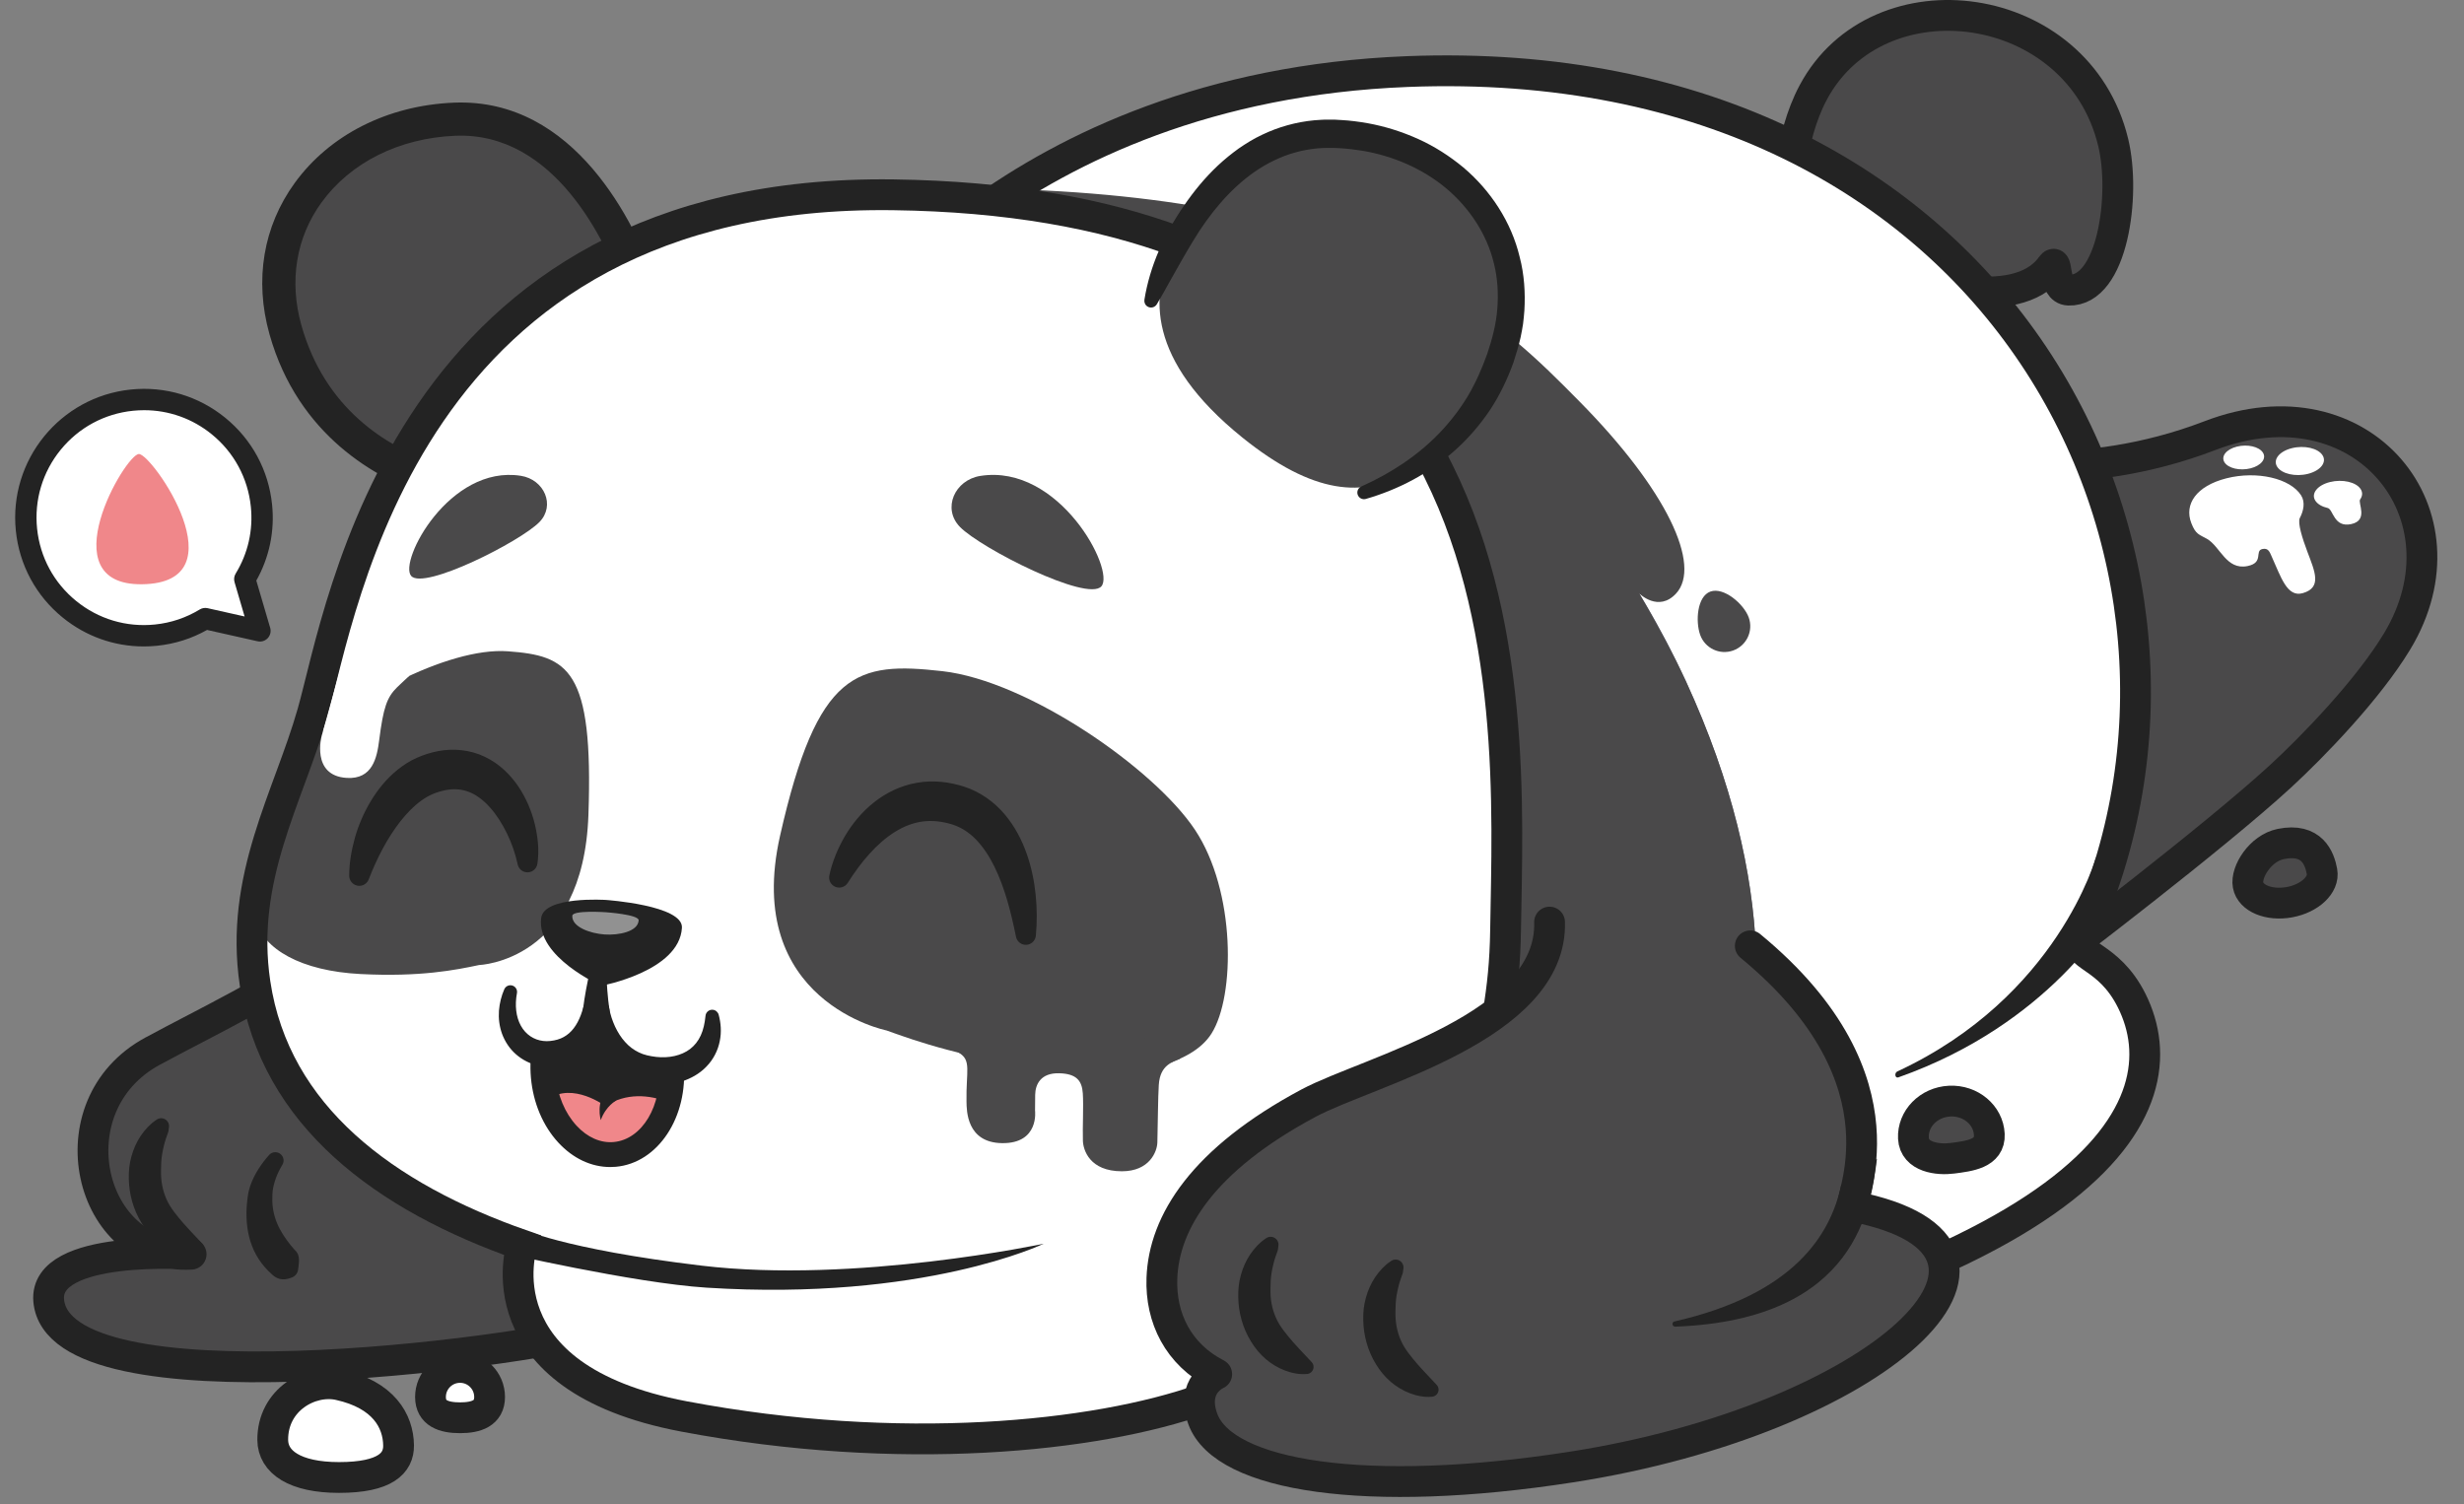
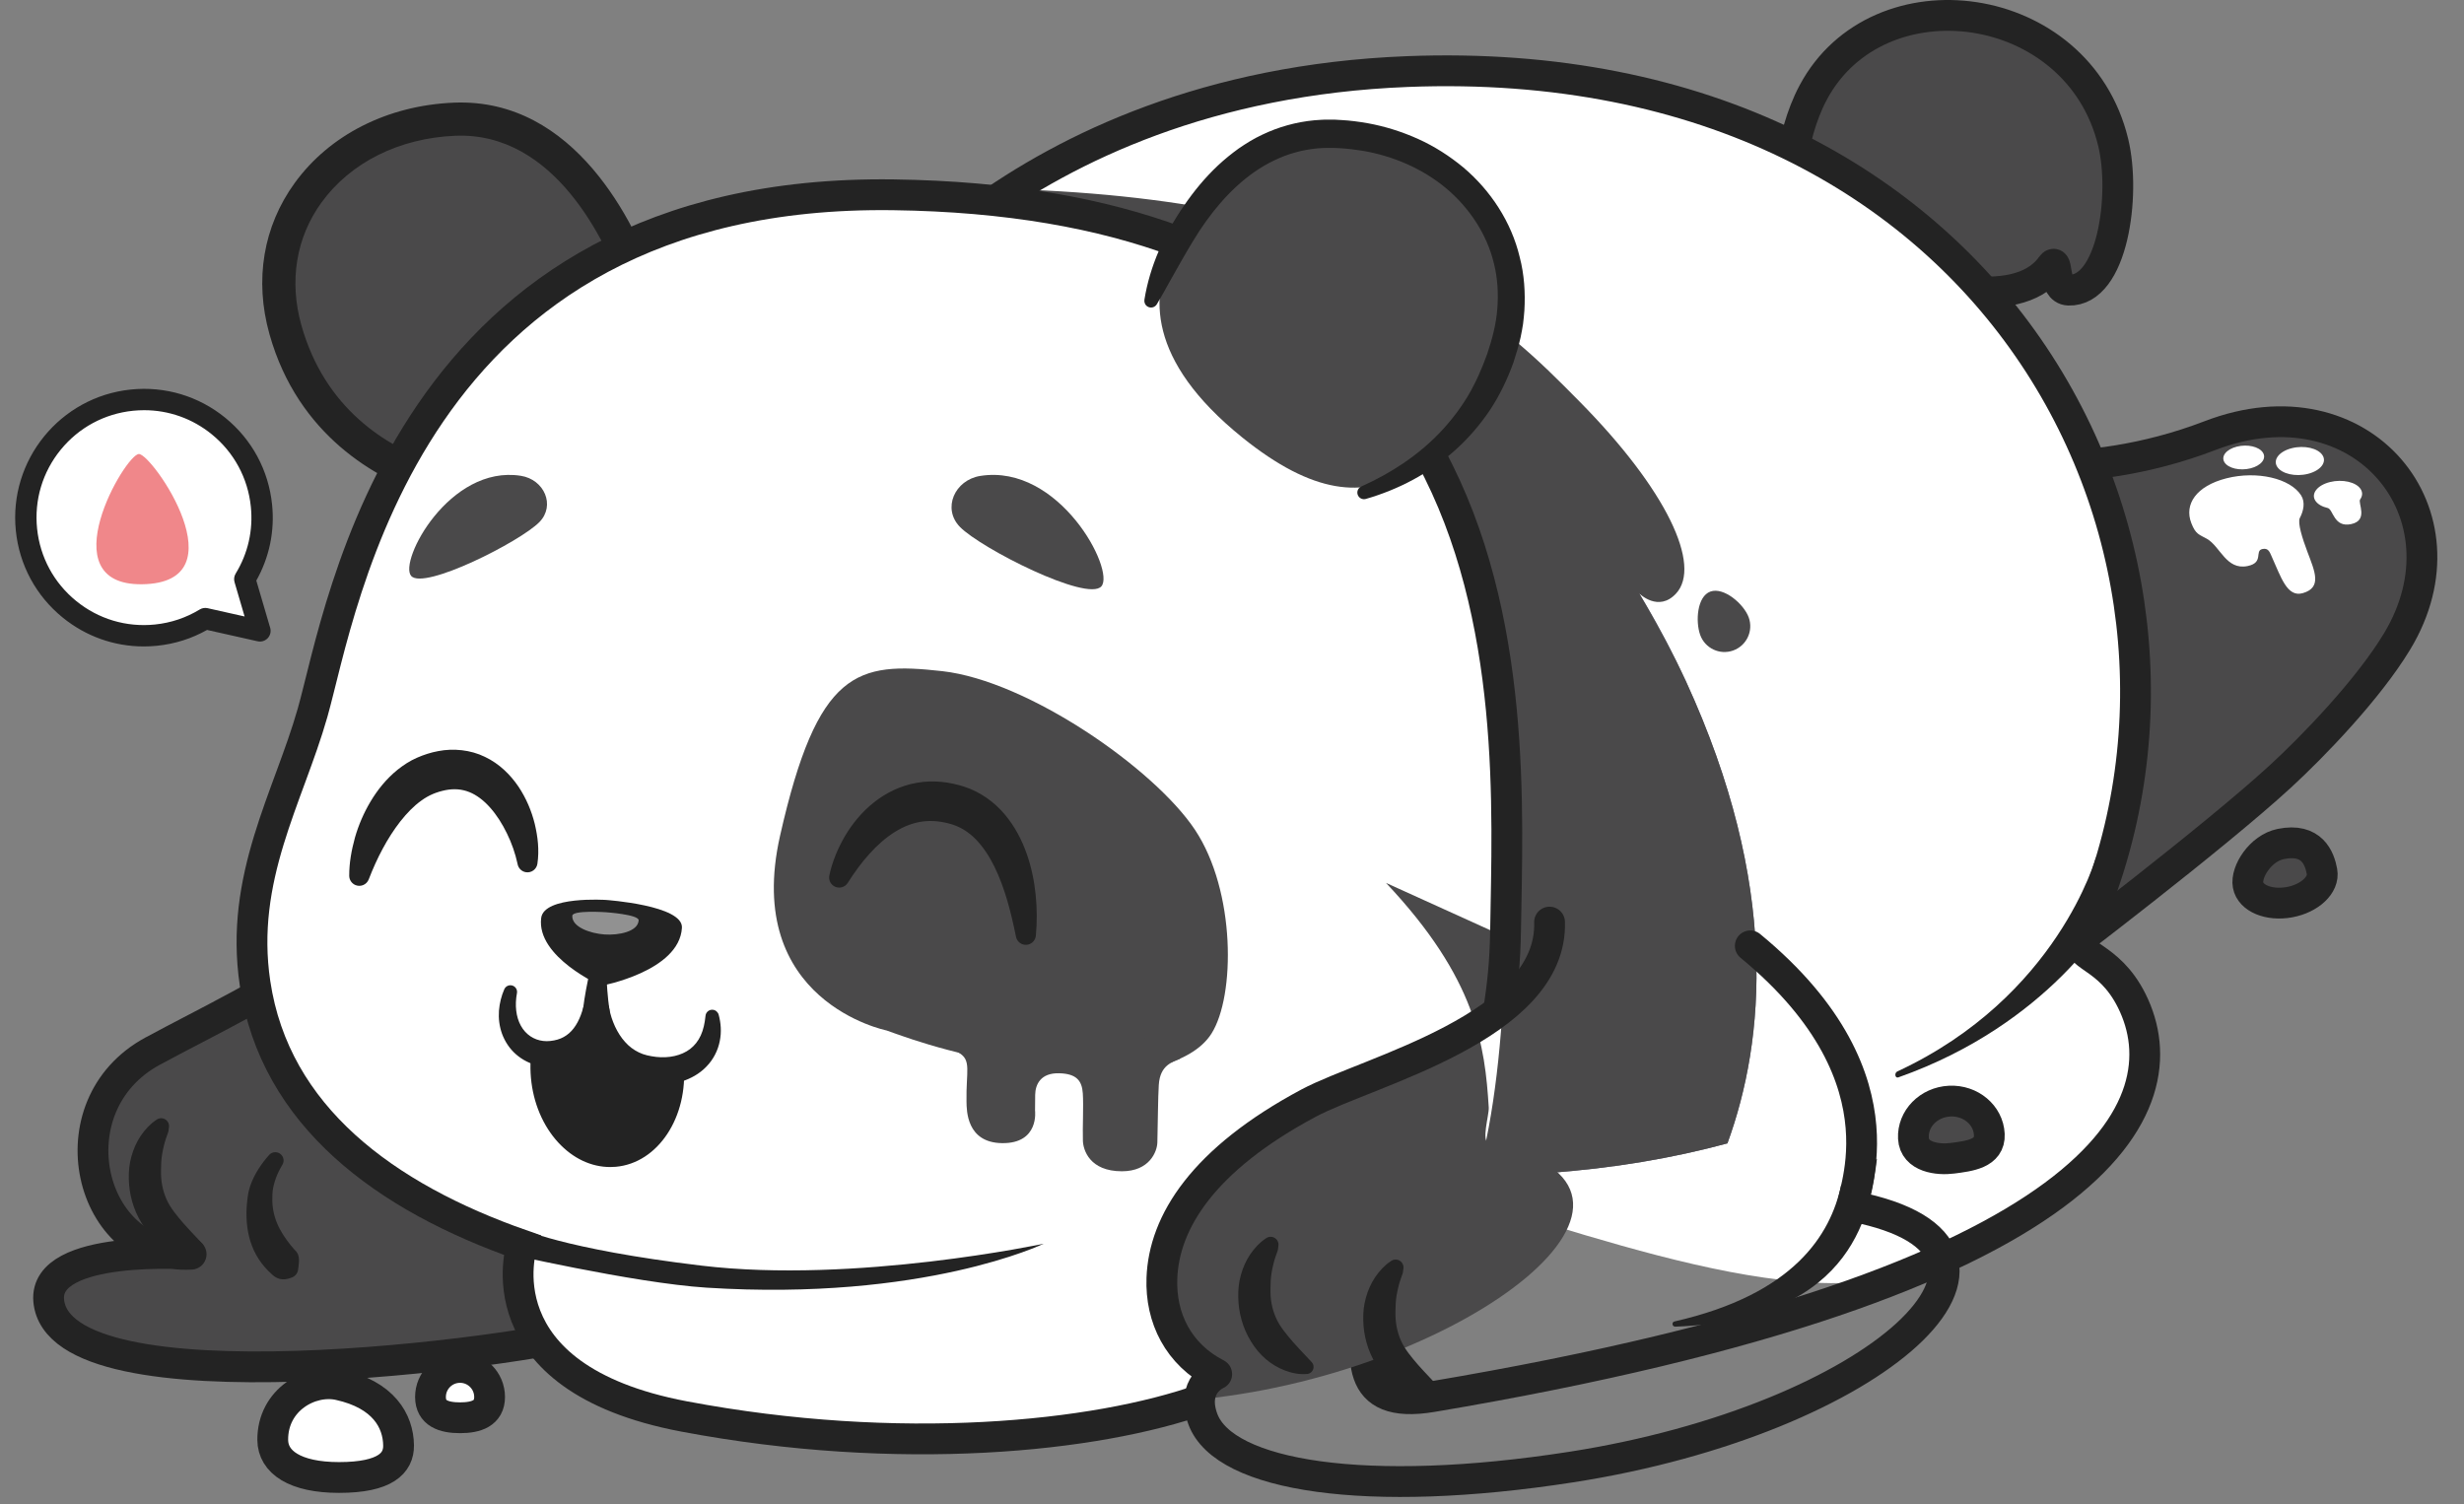
<svg xmlns="http://www.w3.org/2000/svg" version="1.1" id="Layer_1" x="0px" y="0px" viewBox="0 0 3200.66 1954.19" style="enable-background:new 0 0 3200.66 1954.19;" xml:space="preserve">
  <rect x="0" y="0" width="3200.66" height="1954.19" fill="#808080" stroke="none" />
  <style type="text/css">
	.st0{fill:#4A494A;}
	.st1{fill:#545469;}
	.st2{fill:none;stroke:#232323;stroke-width:40;stroke-miterlimit:10;}
	.st3{fill:#FFFFFF;}
	.st4{fill:none;stroke:#232323;stroke-width:40;stroke-linejoin:round;stroke-miterlimit:10;}
	.st5{fill:#232323;}
	.st6{fill:#69687A;}
	.st7{opacity:0.5;}
	.st8{fill:none;stroke:#232323;stroke-width:40;stroke-linecap:round;stroke-linejoin:round;stroke-miterlimit:10;}
	.st9{fill:#F0878A;}
</style>
  <g>
    <path class="st0" d="M2478.97,360.86c0,0,138.93,50.4,185.8-15.26c9.21-12.91,1.09,30.51,22.22,31.27   c57.06,2.05,74.53-123.05,58.03-191.7c-45.47-189.21-305.68-222.67-389.77-64.89c-31.14,58.43-36.05,139.72-30.33,179.77" />
  </g>
  <g>
    <path class="st1" d="M2218.17,184.35l-0.68,0.64C2215.5,185.31,2215.58,185.26,2218.17,184.35" />
  </g>
  <g>
    <path class="st0" d="M2632.58,1162.22c0,0-54.38,128.61,73.78,40.34c241.47-166.32,230.46-179.74,266.48-203.98   c46.11-31.03,102.72-102.12,140.92-165.39c99.52-164.82-45.17-343.31-243.1-267.31c-169.3,65-312.2,32.11-312.2,32.11   L2632.58,1162.22z" />
  </g>
  <g>
    <path class="st2" d="M2632.58,1162.22c0,0-90.32,163.76,40.57,79.59c0,0,201.47-152.77,289.3-233.52   c40.91-37.62,113.11-111.83,151.31-175.1c99.52-164.82-45.17-343.31-243.1-267.31c-169.3,65-312.2,32.11-312.2,32.11   L2632.58,1162.22z" />
  </g>
  <g>
    <path class="st3" d="M2989.08,643.5c5.57,8.79,3.19,20.1-1.63,29.27c-3.29,6.27,3.48,27.25,9.69,43.73   c9.73,25.78,19.39,46.59-5.72,53.94c-20.71,6.07-28.61-21.25-40.87-48.22c-2.23-4.9-4.09-10.9-11.99-8.99   c-10.19,2.46,2.44,17.71-19.07,22.07c-27.77,5.63-35.42-25.61-52.85-35.42c-10.02-5.64-14.42-5.53-20.17-20.3   c-9.54-24.54,6.39-48.33,45.76-58.3C2931.62,611.33,2974.98,621.27,2989.08,643.5" />
  </g>
  <g>
    <path class="st3" d="M3066.47,635.39c2.77,4.37,2.31,9.11-0.69,13.31c-3.31,4.64,11.2,27.2-11.69,32.11   c-22.69,4.86-23.23-19.26-30.48-20.92s-13.18-4.99-16.1-9.58c-5.83-9.19,2.64-19.98,18.92-24.1   C3042.72,622.09,3060.64,626.2,3066.47,635.39" />
  </g>
  <g>
    <path class="st3" d="M3016.93,591.4c5.83,9.19-2.64,19.98-18.92,24.1c-16.28,4.12-34.2,0.01-40.03-9.18   c-5.83-9.19,2.64-19.98,18.92-24.1C2993.18,578.09,3011.1,582.2,3016.93,591.4" />
  </g>
  <g>
    <path class="st3" d="M2939.46,587.95c4.93,7.78-2.24,16.91-16.02,20.4c-13.78,3.49-28.95,0-33.88-7.77   c-4.94-7.78,2.23-16.91,16.01-20.4C2919.35,576.69,2934.52,580.17,2939.46,587.95" />
  </g>
  <g>
    <path class="st0" d="M635.07,999.54c-68.4,191.1-300.35,292.13-436.67,365.8c-131.59,71.11-83.06,271.17,49.86,263.88   c0,0-183.74,27.82-185.15,37.6c-21.63,150.12,678.38,117.6,702.08,8.62c33.91-155.86,181.25-319.52,219.83-441.92" />
  </g>
  <g>
    <path class="st4" d="M635.07,999.54c-68.4,191.1-300.35,292.13-436.67,365.8c-131.59,71.11-83.06,271.17,49.86,263.88   c0,0-191.52-13.93-184.99,60.17c12.96,146.88,608.26,68.08,715.53,37.57c61.3-17.43,167.65-371.05,206.22-493.44" />
  </g>
  <g>
    <path class="st5" d="M366.4,1513.72c-1.33,2.23-3,5.24-4.33,7.98c-1.41,2.79-2.56,5.71-3.65,8.58c-2.1,5.77-3.66,11.6-4.27,17.09   c-0.07,1.36-0.31,2.74-0.28,4.04l-0.06,4.14c-0.13,3.04-0.03,6.05,0.17,9.03c0.53,5.95,1.58,11.72,3.31,17.17   c3.4,10.95,8.95,20.38,15.18,29.06c3.14,4.34,6.52,8.55,10.15,12.59c4.02,3.71,6.95,7.93,5.28,20.66l-0.7,5.32   c-0.59,4.52-3.56,8.16-7.48,9.83c-13.6,5.77-21.46,1.2-27.37-4.67c-6.25-5.6-11.81-12.02-16.37-19.14   c-9.29-14.17-14.07-31.02-15.38-47.27c-0.65-8.15-0.58-16.2,0.11-24.06c0.37-3.92,0.79-7.8,1.39-11.63   c0.18-1.83,0.76-4.04,1.25-6.14c0.46-2.12,1.2-4.08,1.8-6.1c2.7-7.92,6.39-14.96,10.48-21.52c2.07-3.26,4.27-6.4,6.55-9.43   c2.35-3.11,4.54-5.83,7.46-9.04c4-4.39,10.81-4.72,15.21-0.72c3.86,3.51,4.58,9.18,1.99,13.49L366.4,1513.72z" />
  </g>
  <g>
    <path class="st2" d="M2478.97,360.86c0,0,138.93,50.4,185.8-15.26c9.21-12.91,1.09,30.51,22.22,31.27   c57.06,2.05,74.53-123.05,58.03-191.7c-45.47-189.21-305.68-222.67-389.77-64.89c-31.14,58.43-36.05,139.72-30.33,179.77" />
  </g>
  <g>
    <path class="st5" d="M218.79,1469.57c-0.15,1.16-1.11,3.03-1.59,4.69c-0.64,1.65-1.25,3.34-1.76,5.07   c-1.07,3.41-2.18,6.74-2.85,10.19c-1.64,6.75-2.71,13.42-3.13,20.06c-0.21,3.32-0.25,6.62-0.3,9.93l0,5.11l0.2,5.03   c0.47,6.65,1.68,13.04,3.53,19.13c1.94,6.07,4.4,11.92,7.75,17.36c3.34,5.44,7.28,10.55,11.52,15.72   c8.41,10.36,18.6,20.7,29.51,32.41l0.98,1.05c3.46,3.72,3.26,9.54-0.45,13c-1.56,1.46-3.5,2.27-5.48,2.44   c-10.35,0.9-19.75-1.14-28.78-4.5c-8.97-3.43-17.42-8.44-24.9-14.84c-7.5-6.39-13.96-14.2-19.17-22.83   c-5.34-8.57-9.43-18-12.17-27.71c-2.81-9.7-4.2-19.7-4.39-29.51l0.04-7.33l0.51-7.23l1.13-7.33c0.49-2.43,1.13-4.83,1.71-7.24   c2.6-9.56,6.65-18.68,12.1-26.81c2.78-4.02,5.75-7.88,9.15-11.38c1.7-1.74,3.47-3.42,5.34-5.04c2.01-1.63,3.68-2.92,6.39-4.73   c4.7-3.13,11.04-1.86,14.17,2.83c1.42,2.12,1.93,4.58,1.64,6.93L218.79,1469.57z" />
  </g>
  <g>
    <path class="st3" d="M1828.07,92.96c-516.74,20.23-729.81,352.9-729.81,352.9l631.54,1070   c168.18,19.99,481.81,166.77,687.88,149.55c178.72-14.93,368.29-184.71,368.29-305.68c0-69.38-91.19-114.87-81.41-142.33   C2886.94,705.31,2604.72,62.55,1828.07,92.96z" />
  </g>
  <g>
    <path class="st6" d="M2243.89,1485.22c-140.33,37.93-312.63,54.61-514.1,30.61l-442.15-786.8c0,0,98.44-208.74,309.95-366.15   c256.48,74.96,464.86,244.54,592.56,522.46C2311.67,1149.92,2292.9,1350.7,2243.89,1485.22" />
  </g>
  <g>
    <path class="st0" d="M2243.89,1485.22c-140.33,37.93-312.63,54.61-514.1,30.61l-442.15-786.8c0,0-216.35-493.13,47.1-482.6   c467.53,18.69,617.76,174.79,716.5,274.62c114.42,115.68,159.45,213.82,125.87,249.98c-22.88,24.64-47.63,0-47.63,0   c21.87,37.58,43.57,77.1,60.67,114.32C2311.67,1149.92,2292.9,1350.7,2243.89,1485.22" />
  </g>
  <g>
    <path class="st0" d="M842.52,408.44c0,0-64.94-261.59-252.43-253.58c-151.12,6.46-260,128.61-219.34,273.38   c52.31,186.23,240.75,206.95,240.75,206.95" />
  </g>
  <g>
    <path class="st2" d="M1828.07,92.96c-516.74,20.23-729.81,352.9-729.81,352.9l631.54,1070c168.18,19.99-73.48,332.79,130.43,298.45   c875.21-147.38,975.91-379.38,908.93-514.15c-30.88-62.13-76.81-56.28-64.61-82.75C2928.25,732.03,2604.72,62.55,1828.07,92.96z" />
  </g>
  <g>
    <path class="st5" d="M556.39,642.98c-2.35,0-4.74-0.39-7.09-1.21c-58.35-20.36-161.84-74.42-199.27-207.71   c-19.73-70.24-8.12-139.93,32.7-196.24c45.46-62.72,120.7-100.79,206.45-104.46c158.48-6.81,235.9,158.94,261.79,230.5   c4.04,11.18-1.74,23.51-12.91,27.56c-11.17,4.04-23.52-1.74-27.56-12.92C787.82,315.88,721.19,170.69,591,176.37   c-72.53,3.1-135.74,34.7-173.43,86.71c-32.93,45.44-42.21,102.03-26.11,159.34c30.55,108.75,110.41,157.21,172.02,178.71   c11.22,3.92,17.14,16.19,13.23,27.41C573.61,637.41,565.29,642.98,556.39,642.98z" />
  </g>
  <g>
    <path class="st3" d="M1832.48,1685.02c91.46-73.08,120.04-269.76,123.23-476.94c4.45-289.29,46.5-943.67-795.23-955.04   c-634.81-8.58-716.16,538.54-754.52,673.04c-31.36,109.95-95.15,214.18-74.65,351.26c25.85,172.81,169.42,277.85,346.72,339.91   c0,0-28.83,195.43,241.21,228.19C1463.82,1911.5,1745.81,1754.27,1832.48,1685.02z" />
  </g>
  <g>
    <path class="st0" d="M1151.52,1338.53c0,0-186.94-37.46-138.25-252.9c48.69-215.43,99.74-226.28,210.73-213.8   c110.99,12.49,275.2,126.32,328.23,206.05c53.03,79.73,52.5,215.84,21.4,264.81c-25.5,40.16-102.19,60.45-211.39,46.14   C1253.04,1374.54,1192.15,1353.2,1151.52,1338.53" />
  </g>
  <g>
-     <path class="st0" d="M622.38,1253.55c0,0,135.23-4.31,141.96-194.68c6.72-190.38-26.28-207.12-104.76-212.86   c-78.47-5.74-212.34,66.87-263.58,126.85c-51.23,59.98-76.22,175.8-64.01,222.02c10.02,37.91,58.86,66.46,136.44,70.39   C546.02,1269.21,591.77,1260.04,622.38,1253.55" />
-   </g>
+     </g>
  <g>
    <path class="st0" d="M1430.65,761.64c18.2-20.81-54.58-159.54-157.12-143.45c-33.54,5.27-49.85,42.44-26.59,66.27   C1274.29,712.48,1412.53,782.35,1430.65,761.64" />
  </g>
  <g>
    <path class="st0" d="M534.11,748.13c-16.5-18.87,49.49-144.66,142.46-130.06c30.42,4.77,45.21,38.48,24.11,60.09   C675.88,703.56,550.54,766.92,534.11,748.13" />
  </g>
  <g class="st7">
    <g>
      <g>
        <path class="st3" d="M858.49,1157.57c-0.7,14.24-25.03,19.14-42.71,18.03c-17.68-1.1-41.38-8.99-40.68-23.23     c0.36-7.3,42.06-4.7,42.06-4.7S858.85,1150.27,858.49,1157.57" />
      </g>
    </g>
  </g>
  <g>
    <path class="st5" d="M1077.28,1137.21c3.77-17.93,10.93-34.96,20.29-51.12c9.53-16.04,21.76-31.16,37.43-43.63   c15.55-12.45,34.96-22.06,56.01-25.63c10.48-1.87,21.22-2.2,31.64-1.19c10.49,0.94,20.45,3.22,30.26,6.39   c20.68,6.78,38.96,20.05,52.06,35.71c13.31,15.67,22.29,33.29,28.58,50.98c6.28,17.75,9.9,35.76,11.74,53.64   c1.8,17.88,1.93,35.65,0.23,53.17c-0.7,7.17-7.08,12.43-14.25,11.73c-5.84-0.57-10.41-4.91-11.53-10.37l-0.01-0.11   c-6.56-32.3-14.63-63.73-27.91-90.79c-6.59-13.45-14.54-25.61-23.76-35.15c-9.22-9.63-19.67-16.22-31.15-19.9   c-6.28-1.92-12.88-3.31-19.19-4.02c-6.36-0.65-12.64-0.64-18.84,0.14c-12.37,1.6-24.62,6.19-36.37,13.53   c-23.6,14.75-44.2,39.13-61.17,66.03l-0.17,0.27c-3.86,6.12-11.94,7.95-18.06,4.08C1078.36,1147.97,1076.2,1142.4,1077.28,1137.21" />
  </g>
  <g>
    <path class="st5" d="M672.24,1121.99c-2.87-13.29-7.56-26.82-13.67-39.24c-6.05-12.45-13.36-24.04-21.78-33.52   c-8.36-9.53-17.83-16.66-27.41-20.44c-9.61-3.76-19.54-4.53-30.57-2.42c-2.74,0.53-5.54,1.27-8.37,2.08   c-2.75,0.85-5.91,1.95-8.22,2.97c-4.95,2.09-9.97,4.92-14.81,8.46c-9.83,6.92-19.01,16.51-27.44,27.17   c-16.82,21.58-30.3,47.53-40.9,75l-0.1,0.25c-2.61,6.76-10.2,10.12-16.95,7.51c-5.17-2-8.36-6.95-8.39-12.18   c-0.07-16.82,2.97-33.4,7.45-49.66c4.67-16.22,11.39-32,20.36-46.99c8.98-14.97,20.29-29.22,35.12-41.22   c7.47-5.88,15.68-11.38,24.99-15.43c4.79-2.14,8.95-3.62,13.59-5.13c4.6-1.42,9.31-2.69,14.21-3.54   c19.39-3.8,41.82-1.71,60.52,7.47c18.88,8.92,33.12,23.33,43.44,38.44c10.27,15.33,17.12,31.76,21.31,48.58   c3.99,16.86,6.06,34.07,3.45,51.86c-1.05,7.12-7.67,12.05-14.79,11c-5.52-0.81-9.72-4.98-10.85-10.12L672.24,1121.99z" />
  </g>
  <g>
    <path class="st0" d="M1613.68,568.25c-124.65-100.56-119.55-186.42-89.93-243.57c37.42-72.19,103.53-154.51,209.62-150.93   c151.17,5.1,261.14,126.28,221.78,271.4c-23.52,86.72-76.74,137.99-126.98,168.03C1771.73,646.94,1706.06,642.77,1613.68,568.25" />
  </g>
  <g>
    <path class="st5" d="M1486.55,389.37c7.05-43.93,25.87-85.19,51.44-122.25c12.71-18.6,27.21-36.32,44.02-52.1   c8.41-7.89,17.43-15.21,26.9-22.04c9.64-6.6,19.61-12.86,30.34-17.84c21.24-10.26,44.58-16.72,68.12-18.91   c5.89-0.34,11.79-0.99,17.67-0.81l8.83,0.02l8.57,0.49c11.42,0.58,22.8,2.16,34.1,4.11c22.57,4.09,44.68,11.05,65.69,20.54   c21.03,9.47,40.69,22.08,58.55,36.86c35.41,29.88,62.45,70.92,73.28,116.61c5.93,22.67,7.41,46.29,6.05,69.49   c-0.28,5.82-1.16,11.56-1.73,17.35c-1.02,5.69-1.79,11.47-3.13,17.09c-2.4,11.4-6.03,22.12-9.38,33.01   c-7.75,21.44-17.65,42.22-30.24,61.36c-12.79,18.99-27.72,36.47-44.6,51.68c-33.68,30.62-74.44,51.89-116.88,64.1   c-4.58,1.31-9.35-1.33-10.67-5.9c-1.21-4.19,0.9-8.54,4.76-10.26l0.09-0.04c38.35-17.13,73.51-40.27,101.68-69.66   c14.06-14.69,26.42-30.79,36.85-48.05c10.24-17.39,18.34-35.9,25.14-54.93c6.45-19.35,11.53-38.6,12.96-58.37   c1.56-19.67,0.4-39.56-4.39-58.61c-9.13-38.29-32.06-72.54-62.37-97.96c-30.55-25.39-68.5-41.66-108.04-48.46   c-19.79-3.19-40.31-4.81-59.37-3.1c-9.62,1.05-19.19,2.57-28.45,5.32c-9.34,2.47-18.34,6.09-27.11,10.24   c-35.21,16.7-64.64,45.75-88.49,78.89c-5.99,8.31-11.61,16.94-16.94,25.79c-5.37,8.82-10.64,17.76-15.77,26.84l-15.46,27.4   c-5.09,9.25-10.24,18.53-15.79,27.8l-0.09,0.16c-2.48,4.15-7.85,5.5-12,3.03C1487.54,396.37,1486.01,392.79,1486.55,389.37" />
  </g>
  <g>
-     <path class="st0" d="M1977.69,1227.32c4.08,136.38-200.32,164.2-277.64,205.49c-137.61,73.49-188.17,154.83-190.79,227.68   c-1.86,51.63,24.09,112.78,71.22,124.47c0,0-34.33-11.78-17.98,32.35c27.6,74.53,116.88,118.51,473.22,81.78   c344.26-35.48,651.67-274.55,371.88-331.88c-11-2.25,0.08-36.81-0.54-46.86c-4.96-79.85-15.8-166.95-133.49-291.7" />
+     <path class="st0" d="M1977.69,1227.32c4.08,136.38-200.32,164.2-277.64,205.49c-137.61,73.49-188.17,154.83-190.79,227.68   c-1.86,51.63,24.09,112.78,71.22,124.47c0,0-34.33-11.78-17.98,32.35c344.26-35.48,651.67-274.55,371.88-331.88c-11-2.25,0.08-36.81-0.54-46.86c-4.96-79.85-15.8-166.95-133.49-291.7" />
  </g>
  <g>
    <path class="st8" d="M2012.83,1197.79c4.08,136.38-235.46,193.74-312.78,235.02c-137.61,73.49-188.17,154.83-190.79,227.68   c-1.86,51.63,21.27,98.77,71.22,124.47c0,0-34.33,14.37-17.98,58.51c27.6,74.53,213.36,103.4,478.13,62.28   c397.49-61.74,643.5-284.47,366.97-338.53c-11.02-2.15,81.73-161.01-134.04-338.56" />
  </g>
  <g>
    <g>
      <path class="st3" d="M317.96,752.31c16.9-27.65,25.23-60.85,21.67-95.57c-8.65-84.29-84-145.6-168.29-136.95    c-84.29,8.65-145.6,84-136.95,168.29c8.65,84.29,84,145.6,168.29,136.95c23.45-2.41,45.1-9.99,63.98-21.47l71,15.92L317.96,752.31    z" />
    </g>
    <g class="st7">
      <g>
        <path class="st3" d="M174.35,549.14c78.74-8.08,149.65,44.89,165.71,120.61c0.02-5.41-0.21-10.87-0.78-16.37     c-8.65-84.29-84-145.6-168.29-136.95c-84.29,8.65-145.6,84-136.95,168.29c0.57,5.53,1.44,10.95,2.56,16.26     C36.9,623.55,95.59,557.23,174.35,549.14z" />
      </g>
    </g>
    <g>
      <path class="st5" d="M186.69,839.72c-38.31,0-75.16-13.04-105.28-37.55c-34.66-28.21-56.26-68.22-60.83-112.67    c-9.42-91.76,57.57-174.08,149.33-183.5c44.44-4.57,88.02,8.45,122.68,36.66c34.66,28.21,56.26,68.22,60.83,112.67    c3.56,34.64-3.52,68.68-20.47,98.83l18.02,61.42c1.38,4.71,0.17,9.8-3.19,13.39c-3.36,3.59-8.37,5.13-13.15,4.05l-65.67-14.73    c-20,11.27-41.79,18.17-64.86,20.54C198.28,839.42,192.47,839.72,186.69,839.72z M187.27,532.84c-4.82,0-9.66,0.25-14.52,0.74    c-37.08,3.81-70.46,21.83-93.99,50.74c-23.53,28.91-34.39,65.26-30.58,102.34c3.81,37.08,21.83,70.46,50.74,93.99    c28.92,23.53,65.24,34.38,102.34,30.58c20.83-2.14,40.41-8.71,58.19-19.53c3.07-1.86,6.75-2.48,10.24-1.68l48.03,10.77    l-13.07-44.58c-1.1-3.75-0.57-7.8,1.47-11.14c16.04-26.24,22.85-56.29,19.71-86.92c-3.81-37.08-21.83-70.46-50.74-93.99    C249.97,543.72,219.23,532.84,187.27,532.84z" />
    </g>
  </g>
  <path class="st0" d="M2928.52,1146.97c2.57,14.06,22.32,22.23,44.11,18.25s37.36-18.62,34.78-32.68s-10.6-36.2-44.05-29.41  C2941.67,1107.53,2925.95,1132.91,2928.52,1146.97z" />
  <path class="st0" d="M2271.58,802.14c6.24,17.42-2.82,36.6-20.24,42.85c-17.42,6.24-36.6-2.82-42.85-20.24  c-6.24-17.42-4.13-50.08,13.29-56.32C2239.21,762.18,2265.34,784.72,2271.58,802.14z" />
  <path class="st0" d="M2584.06,1473.59c1.22,25.2-26.26,28.13-47.91,30.98c-18.43,2.42-49.45-1.02-50.67-26.22  c-1.22-25.2,19.86-46.7,47.08-48.02C2559.79,1429.02,2582.84,1448.38,2584.06,1473.59z" />
  <path class="st2" d="M2584.06,1473.59c1.22,25.2-26.26,28.13-47.91,30.98c-18.43,2.42-49.45-1.02-50.67-26.22  c-1.22-25.2,19.86-46.7,47.08-48.02C2559.79,1429.02,2582.84,1448.38,2584.06,1473.59z" />
  <path class="st3" d="M517.74,1877.5c0.3,22.88-16.89,41.73-77.37,41.73c-57.21,0-85.93-19.99-86.09-48.82  c-0.29-52.31,49.06-79.67,86.09-71.53C498.12,1811.57,517.31,1845.73,517.74,1877.5z" />
  <path class="st4" d="M517.74,1877.5c0.3,22.88-16.89,41.73-77.37,41.73c-57.21,0-85.93-19.99-86.09-48.82  c-0.29-52.31,49.06-79.67,86.09-71.53C498.12,1811.57,517.31,1845.73,517.74,1877.5z" />
  <path class="st3" d="M628.09,1813.49c0,16.85-13.66,21.45-30.5,21.45s-30.5-4.6-30.5-21.45s13.66-30.5,30.5-30.5  S628.09,1796.64,628.09,1813.49z" />
  <path class="st4" d="M635.97,1814.66c0,21.2-17.19,27-38.39,27c-21.2,0-38.39-5.79-38.39-27s17.19-38.39,38.39-38.39  C618.79,1776.27,635.97,1793.46,635.97,1814.66z" />
  <path class="st9" d="M180.41,589.76c-17.67,0.22-117.21,170.58,3.97,169.18C314.24,757.45,197.85,589.55,180.41,589.76z" />
  <g>
    <path class="st2" d="M1529.5,313.93c-98.73-36.72-220.03-58.88-369.03-60.89c-634.81-8.58-716.16,538.54-754.52,673.04   c-31.36,109.95-95.15,214.18-74.65,351.26c25.85,172.81,169.42,277.85,346.72,339.91c0,0-56.64,172.23,210.65,222.72   c279.49,52.8,534.47,26.97,673.81-22.66" />
    <path class="st2" d="M1945.95,1316.8c5.73-35.7,9.09-66.08,9.75-108.72c2.35-152.83,15.2-407.57-97.32-615.55" />
  </g>
  <path class="st5" d="M1355.71,1615.6c0,0-245.01,52.26-444.54,28.44c-181.05-21.61-236.47-48.86-236.47-48.86l-26.79,30.88  c0,0,174.97,40.56,269.71,46.59C1200.42,1690.63,1355.71,1615.6,1355.71,1615.6z" />
  <path class="st0" d="M1245.45,1367.45c16.87,9.87,9.27,23.94,10,63.54c0.21,11.47,0,53.4,46.31,53.94  c48.54,0.57,42.72-42.35,42.72-42.35s0.03-10.87,0.18-20.36c0.21-13.41,6.97-28.82,31.53-28.06c22.37,0.68,29.25,9.85,30.34,26.1  s-0.43,43.98,0.12,61.59c0.37,11.96,8.72,39.63,50.67,39.63c35.96,0,45.72-25.65,46.04-37.34c0.71-26.52,0.77-57.58,1.86-74.8  c1.69-26.83,18.73-29.63,27.48-34.06c11.26-5.7-151.47-72.26-151.47-72.26S1219.81,1352.45,1245.45,1367.45z" />
-   <path class="st3" d="M501.34,837.39l-53.19,9.78l-30.22,108.54c0,0-14.39,51.91,32.47,54.79c33.45,2.05,39.27-26.21,42.14-48.93  c5.39-42.68,10.1-55.8,23.25-68.77c5.5-5.43,15.79-14.78,15.79-14.78L501.34,837.39z" />
  <g>
    <path class="st5" d="M1659.94,1623.58c-0.15,1.16-1.11,3.03-1.59,4.69c-0.64,1.65-1.25,3.34-1.76,5.07   c-1.07,3.41-2.18,6.74-2.85,10.19c-1.64,6.75-2.71,13.42-3.13,20.06c-0.21,3.32-0.25,6.62-0.3,9.93l0,5.11l0.2,5.03   c0.47,6.65,1.68,13.04,3.53,19.13c1.94,6.07,4.4,11.92,7.75,17.36c3.34,5.44,7.28,10.55,11.52,15.72   c8.41,10.36,18.6,20.7,29.51,32.41l0.98,1.05c3.46,3.72,3.26,9.54-0.45,13c-1.56,1.46-3.5,2.27-5.48,2.44   c-10.35,0.9-19.75-1.14-28.78-4.5c-8.97-3.43-17.42-8.44-24.9-14.84c-7.5-6.39-13.96-14.2-19.17-22.83   c-5.34-8.57-9.43-18-12.17-27.71c-2.81-9.7-4.2-19.7-4.39-29.51l0.04-7.33l0.51-7.23l1.13-7.33c0.49-2.43,1.13-4.83,1.71-7.24   c2.6-9.56,6.65-18.68,12.1-26.81c2.78-4.02,5.75-7.88,9.15-11.38c1.7-1.74,3.47-3.42,5.34-5.04c2.01-1.63,3.68-2.92,6.39-4.73   c4.7-3.13,11.04-1.86,14.17,2.83c1.42,2.12,1.93,4.58,1.64,6.93L1659.94,1623.58z" />
  </g>
  <g>
    <path class="st5" d="M1822.3,1653.14c-0.15,1.16-1.11,3.03-1.59,4.69c-0.64,1.65-1.25,3.34-1.76,5.07   c-1.07,3.41-2.18,6.74-2.85,10.19c-1.64,6.75-2.71,13.42-3.13,20.06c-0.21,3.32-0.25,6.62-0.3,9.93l0,5.11l0.2,5.03   c0.47,6.65,1.68,13.04,3.53,19.13c1.94,6.07,4.4,11.92,7.75,17.36c3.34,5.44,7.28,10.55,11.52,15.72   c8.41,10.36,18.6,20.7,29.51,32.41l0.98,1.05c3.46,3.72,3.26,9.54-0.45,13c-1.56,1.46-3.5,2.27-5.48,2.44   c-10.35,0.9-19.75-1.14-28.78-4.5c-8.97-3.43-17.42-8.44-24.9-14.84c-7.5-6.39-13.96-14.2-19.17-22.83   c-5.34-8.57-9.43-18-12.17-27.71c-2.81-9.7-4.2-19.7-4.39-29.51l0.04-7.33l0.51-7.23l1.13-7.33c0.49-2.43,1.13-4.83,1.71-7.24   c2.6-9.56,6.65-18.68,12.1-26.81c2.78-4.02,5.75-7.88,9.15-11.38c1.7-1.74,3.47-3.42,5.34-5.04c2.01-1.63,3.68-2.92,6.39-4.73   c4.7-3.13,11.04-1.86,14.17,2.83c1.42,2.12,1.93,4.58,1.64,6.93L1822.3,1653.14z" />
  </g>
  <path class="st5" d="M2175.15,1716.54c-4.1,0.93-3.13,6.94,1.07,6.78c237.91-9,253.99-157.63,261.89-218.11l-46.59,34.72  C2377.62,1603.72,2330.76,1681.07,2175.15,1716.54z" />
  <path class="st5" d="M2723.45,1158.04l-0.65-45.14c0,0-49.58,181.99-258.21,278.88c-4.17,1.94-3.04,9.25,1.3,7.72  c197.53-69.74,275.84-210.45,275.84-210.45L2723.45,1158.04z" />
  <path class="st2" d="M2920.17,1149.72c3.13,17.12,27.17,27.06,53.69,22.21s45.47-22.67,42.34-39.78  c-3.13-17.12-12.9-44.06-53.61-35.8C2936.17,1101.7,2917.04,1132.6,2920.17,1149.72z" />
  <g>
    <g>
      <path class="st5" d="M711.64,1428.05c13.94,44.53,48.97,74.93,86.97,71.49c32.93-2.96,59.09-30.4,69.31-67.76    c4.04-14.77,5.58-31.08,4.07-48.02c-5.4-59.84-46.97-104.98-92.89-100.83c-45.87,4.09-78.71,55.98-73.33,115.77    C706.69,1408.96,708.69,1418.81,711.64,1428.05" />
    </g>
    <g>
-       <path class="st9" d="M711.64,1428.05c13.94,44.53,48.97,74.93,86.97,71.49c32.93-2.96,59.09-30.4,69.31-67.76    c-23.84-10-55.57-12.46-81.36,5.18C786.56,1436.96,744.19,1404.91,711.64,1428.05" />
-     </g>
+       </g>
    <g>
      <path class="st5" d="M790.19,1413.84l10.3,15.68c0,0-13.46,6.97-20.1,25.45C780.39,1454.97,772.94,1430.69,790.19,1413.84" />
    </g>
    <g>
      <path class="st5" d="M792.67,1515.97c-24.69,0-48.43-11.15-67.55-31.91c-19.93-21.65-32.52-51.44-35.44-83.89    c-2.92-32.45,4.14-64.01,19.88-88.87c16.6-26.21,40.79-42,68.1-44.46c27.33-2.48,53.93,8.75,74.94,31.57    c19.93,21.65,32.52,51.44,35.44,83.89c6.18,68.6-33.29,128.41-87.98,133.34C797.6,1515.86,795.13,1515.97,792.67,1515.97z     M784.93,1298.79c-1.46,0-2.91,0.07-4.37,0.2c-17.09,1.54-32.61,12.04-43.72,29.58c-11.96,18.89-17.29,43.29-15,68.71c0,0,0,0,0,0    c2.29,25.42,11.89,48.47,27.04,64.92c14.06,15.27,31.24,22.84,48.3,21.3c36.96-3.33,63.3-47.43,58.72-98.3    c-2.29-25.42-11.89-48.47-27.04-64.92C816,1306.31,800.54,1298.79,784.93,1298.79z" />
    </g>
    <g>
      <path class="st3" d="M924.95,1318.97c5.66,54.95-38.36,80.02-86.91,70.19c-48.37-9.8-62.59-60.45-63.64-77.31    c0,0-6.68,54.21-57.51,57.27c-40.74,2.47-68.2-35.01-53.62-81.51c0,0,23.88-88.5,123.22-88.39    C885.83,1199.33,924.95,1318.97,924.95,1318.97" />
    </g>
    <g>
      <path class="st5" d="M933.52,1318.09c2.88,10.63,3.89,22.4,1.42,34.34c-2.3,11.9-8.28,23.87-17.31,33.03    c-8.9,9.36-20.42,15.63-32.13,19.39c-11.83,3.59-23.96,4.68-35.77,4.13c-5.98-0.27-11.6-1.1-17.59-2.35    c-6.06-1.3-12.12-3.18-17.9-5.79c-11.61-5.15-21.9-13.09-30.13-22.24c-8.13-9.29-14.41-19.66-18.82-30.55    c-2.23-5.44-4.07-10.99-5.44-16.72c-1.39-5.81-2.37-11.43-2.62-18.43l34.27,1.04c-0.22,2.06-0.35,3.08-0.57,4.5    c-0.21,1.33-0.42,2.61-0.69,3.88c-0.54,2.54-1.15,5.04-1.88,7.51c-1.51,4.92-3.33,9.79-5.71,14.5    c-4.64,9.43-11.32,18.48-20.1,25.69c-8.75,7.2-19.49,12.32-30.3,14.41c-5.42,1.19-10.7,1.65-16.08,1.67    c-5.41,0.02-10.9-0.49-16.31-1.7c-10.82-2.31-21.21-7.48-29.53-14.81c-8.4-7.27-14.49-16.72-18.15-26.59    c-3.59-9.93-4.79-20.29-4.06-30.14c0.8-9.86,3.19-19.26,6.94-27.84c1.92-4.38,7.02-6.37,11.4-4.46c3.77,1.65,5.77,5.66,5.04,9.53    l-0.02,0.08c-2.89,15.34-1.33,30.68,5.09,42.22c6.37,11.61,17.2,18.52,29.12,19.81c2.99,0.37,6.07,0.33,9.17,0.01    c3.15-0.37,6.38-0.89,9.24-1.78c5.84-1.7,10.74-4.48,15.07-8.23c4.33-3.74,8.04-8.67,11.13-14.42c1.5-2.89,2.94-5.93,4.11-9.11    c0.6-1.58,1.17-3.19,1.66-4.79l1.25-4.15l0.43-1.43c2.75-9.19,12.44-14.41,21.63-11.66c6.67,2,11.25,7.67,12.21,14.13    c0.44,3.01,1.56,7.24,2.78,11.1c1.29,3.93,2.82,7.85,4.55,11.61c3.56,7.49,7.88,14.44,13.11,20.1    c5.11,5.79,11.12,10.22,17.74,13.44c3.31,1.64,6.84,2.86,10.54,3.78c3.78,0.94,8.1,1.66,12.12,2.12    c16.35,1.8,32.53-1.54,44.02-10.3c5.74-4.43,10.45-10.25,13.79-17.57c3.37-7.3,5.21-15.94,6.15-25.22l0.04-0.37    c0.49-4.79,4.77-8.28,9.55-7.78C929.67,1312.07,932.6,1314.72,933.52,1318.09" />
    </g>
    <g>
      <path class="st5" d="M792.2,1211.14c-2.14,8.1-3.22,16.47-3.91,24.85c-0.71,8.38-0.74,16.88-0.64,25.33    c0.11,8.45,0.61,16.94,1.26,25.37c0.68,8.36,1.54,17.03,2.72,24.93c1.42,9.49-5.13,18.33-14.62,19.75    c-9.49,1.42-18.34-5.13-19.75-14.62c-0.23-1.52-0.25-3.01-0.09-4.47l0.03-0.2c1.08-9.38,2.51-18,4.12-26.9    c1.64-8.82,3.44-17.58,5.63-26.28c2.22-8.71,4.56-17.35,7.61-25.85c3.03-8.49,6.47-16.87,10.98-24.74c1-1.75,3.22-2.35,4.97-1.36    c1.46,0.84,2.13,2.54,1.72,4.09L792.2,1211.14z" />
    </g>
    <g>
      <path class="st5" d="M885.81,1205.1c-3.18,56.81-104.73,75.43-104.73,75.43s-84.49-37.1-78.11-88.03    c3.63-28.97,84.36-23.47,84.36-23.47S887.44,1175.94,885.81,1205.1" />
    </g>
    <g class="st7">
      <g>
        <g>
          <path class="st3" d="M829.59,1195.5c-0.82,14.72-26.01,19.62-44.29,18.36c-18.27-1.26-42.72-9.59-41.9-24.3      c0.42-7.55,43.52-4.58,43.52-4.58S830.02,1187.95,829.59,1195.5" />
        </g>
      </g>
    </g>
  </g>
</svg>